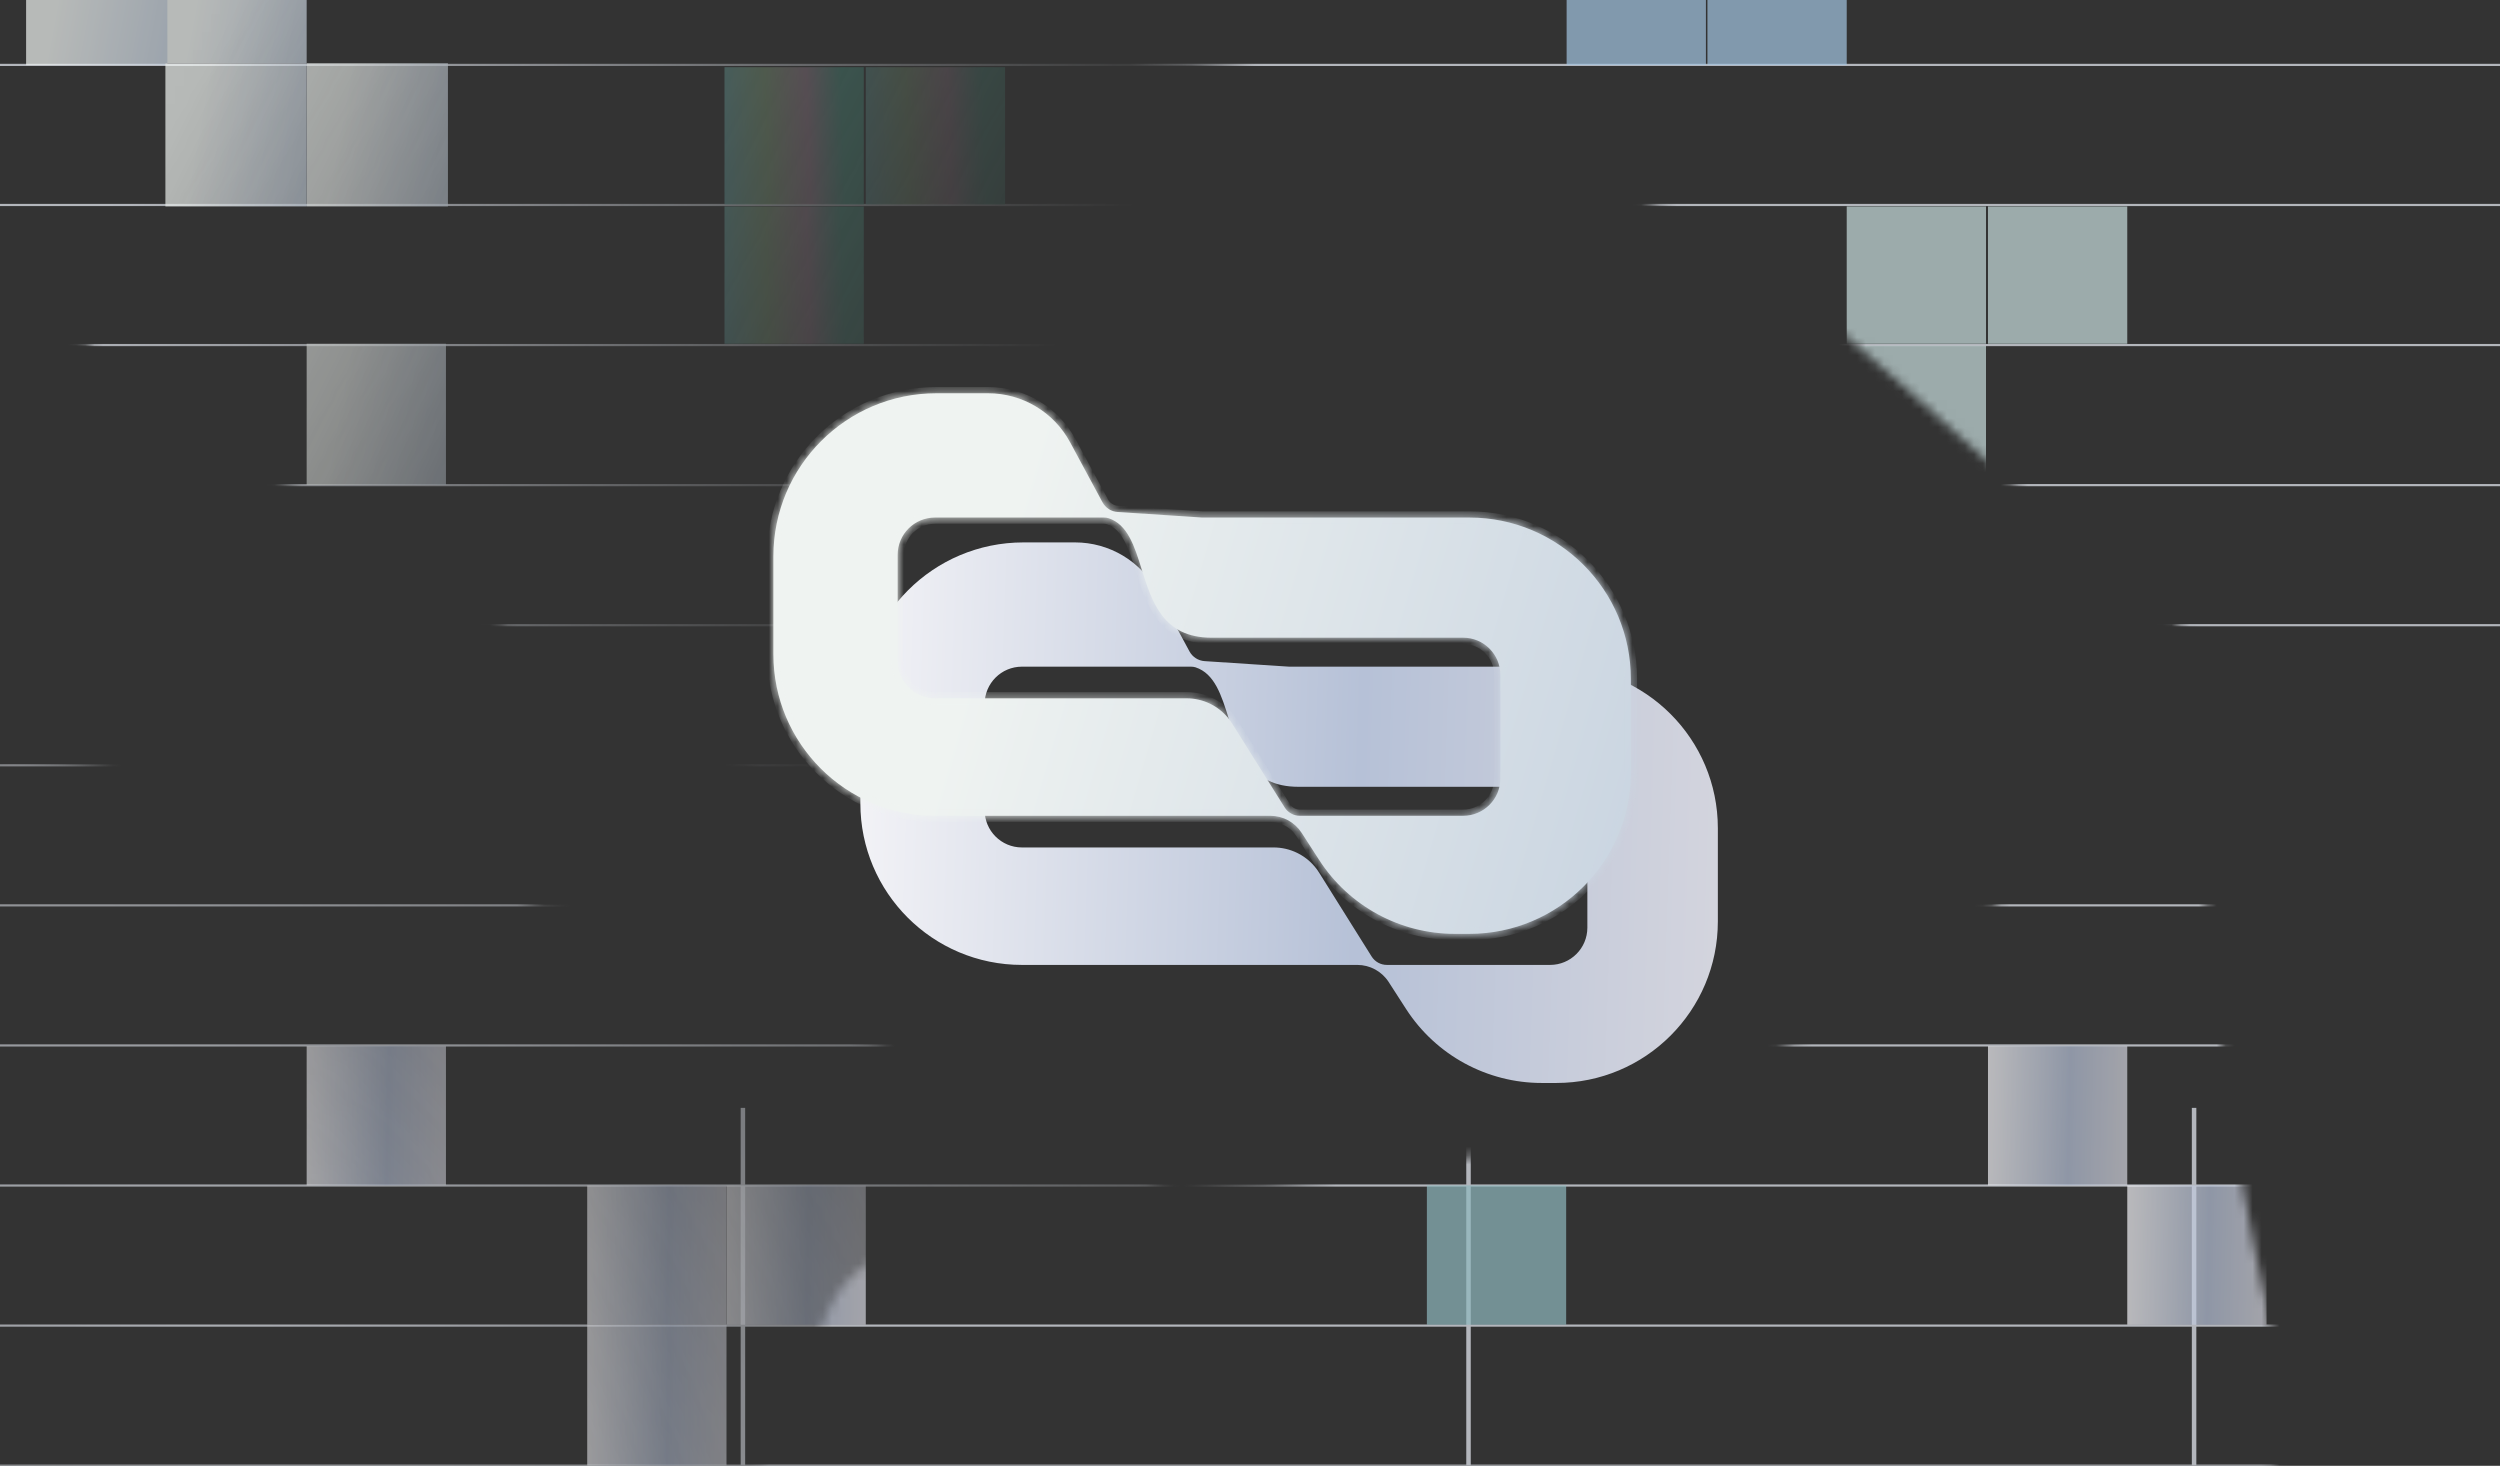
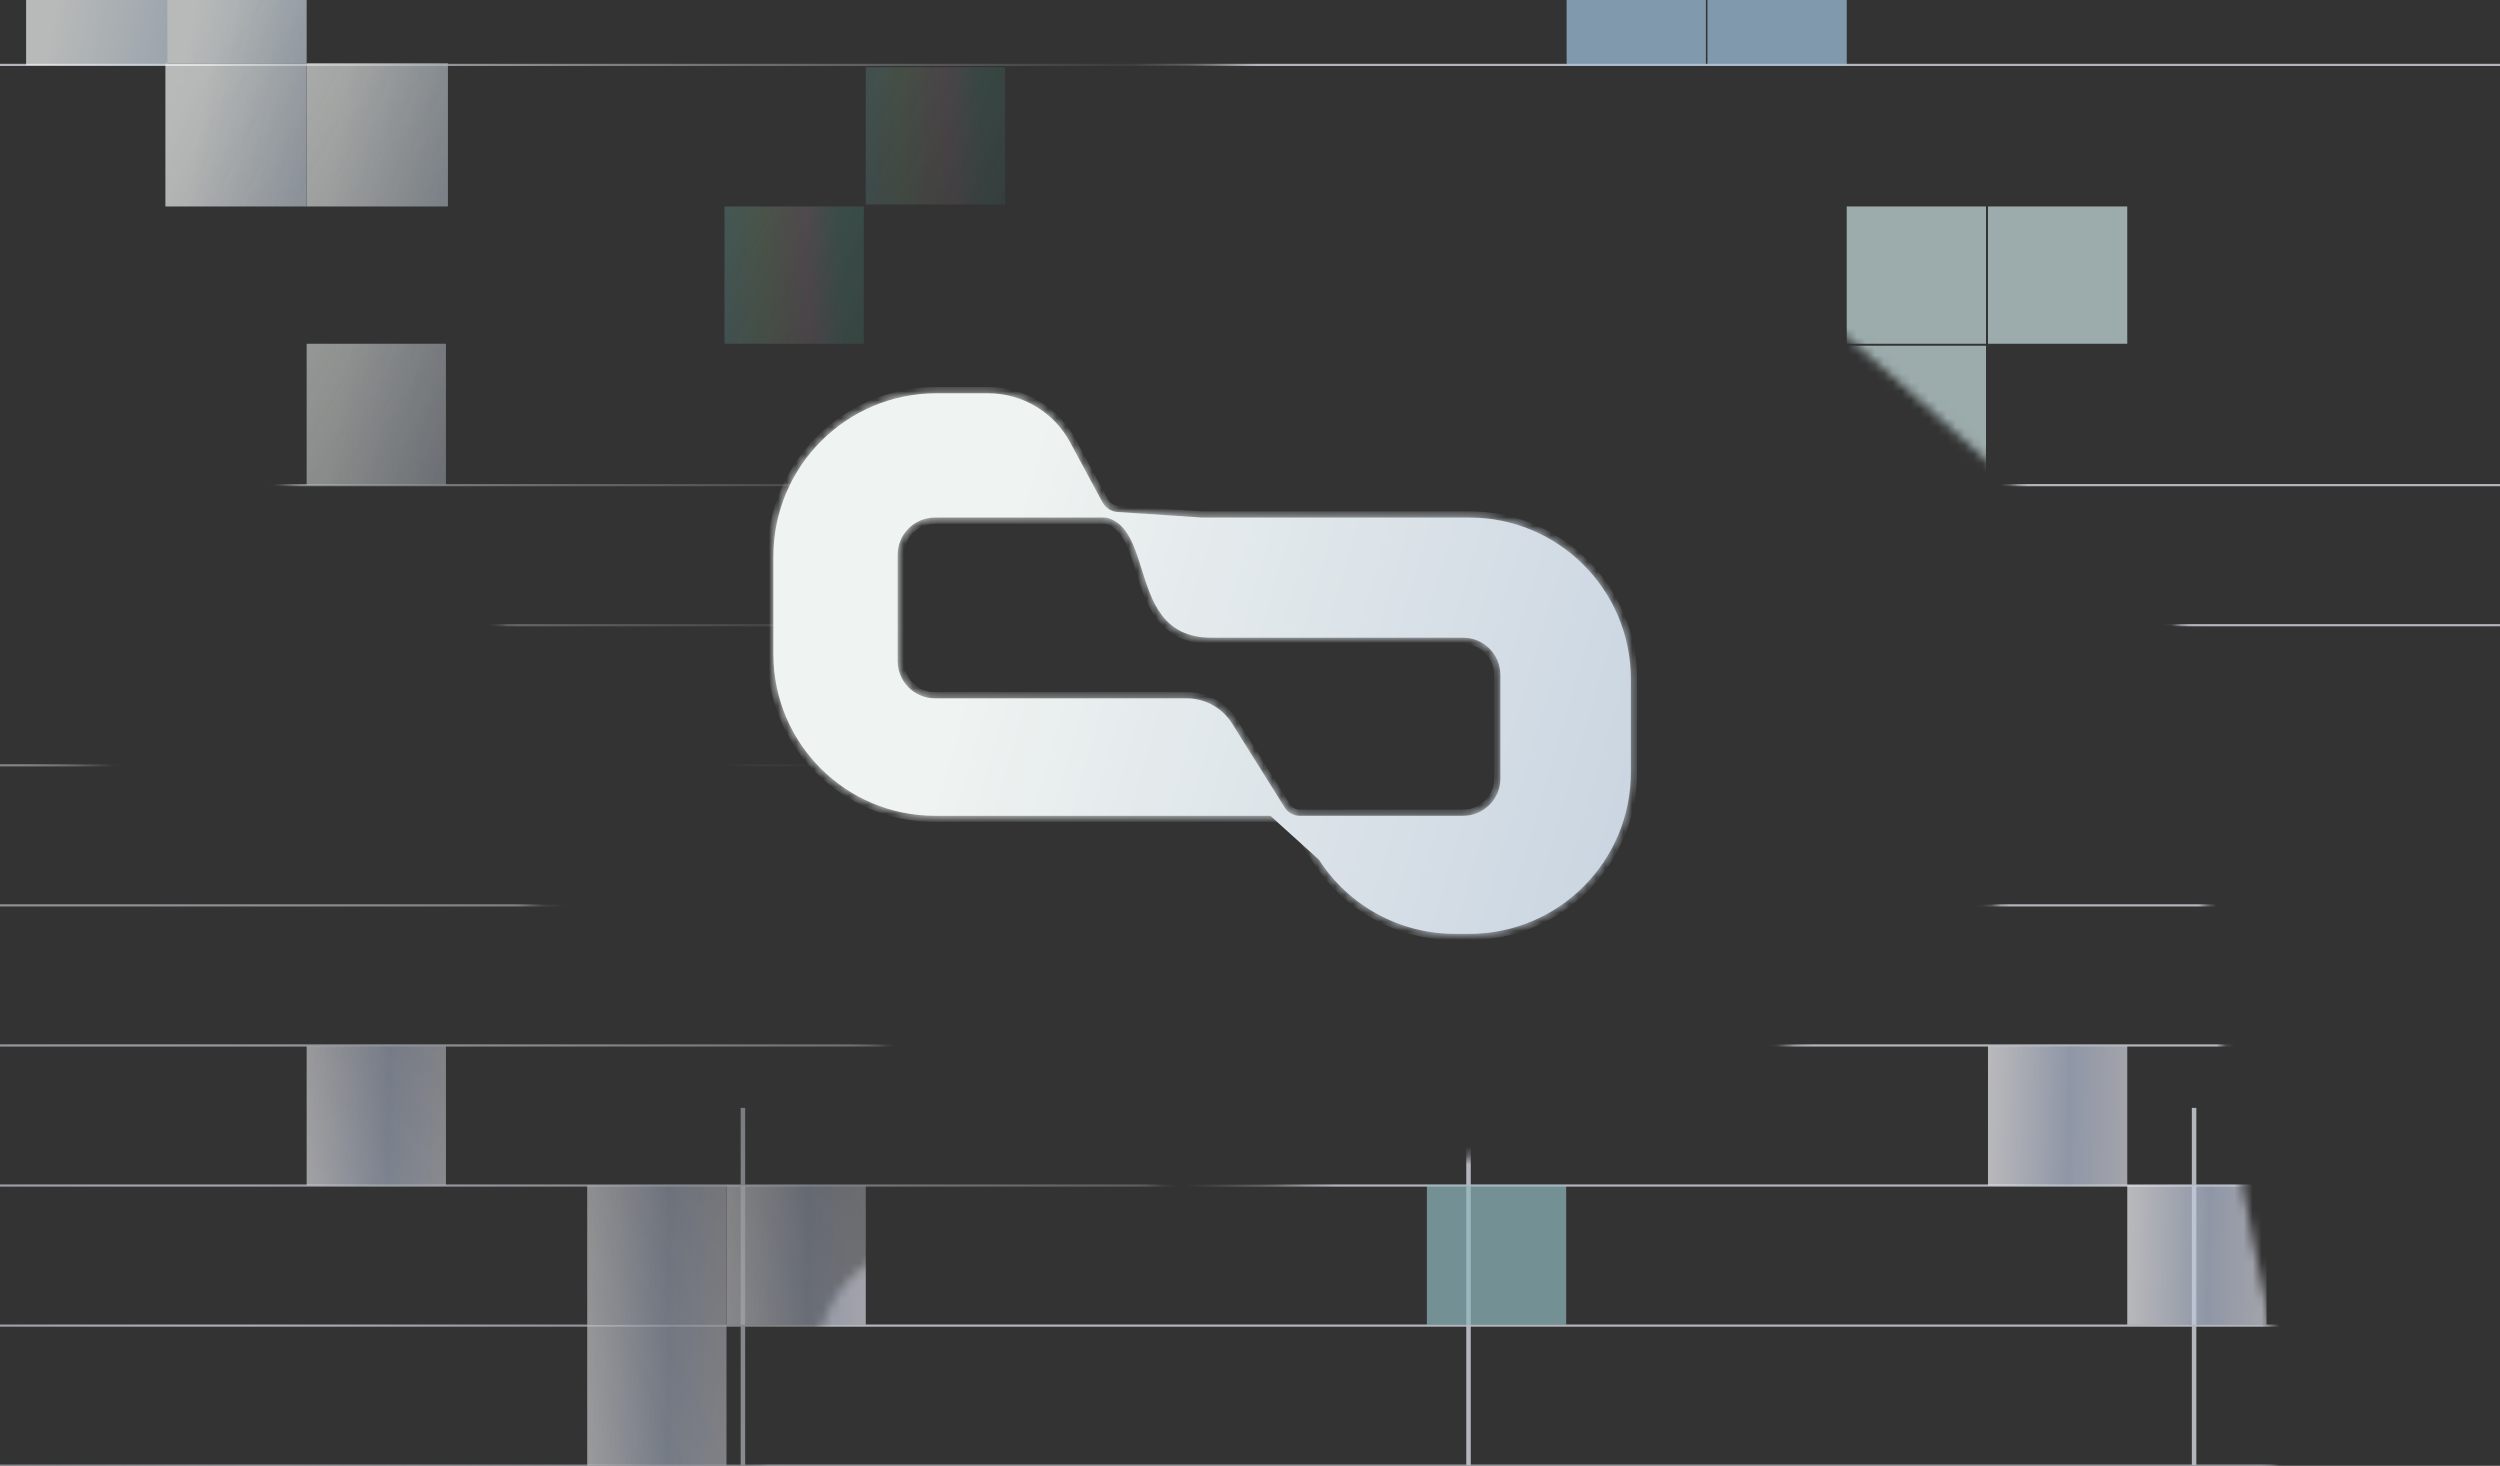
<svg xmlns="http://www.w3.org/2000/svg" width="278" height="163" viewBox="0 0 278 163" fill="none">
  <rect x="0" y="0" width="278" height="163" fill="#333333" stroke="none" />
  <g clip-path="url(#clip0_27833_6050)">
    <mask id="mask0_27833_6050" style="mask-type:alpha" maskUnits="userSpaceOnUse" x="-64" y="-63" width="378" height="278">
      <path d="M146.367 41.656C146.367 70.085 127.57 93.132 104.383 93.132C81.196 93.132 -63.674 -6.581 -63.674 -35.011C-63.674 -63.44 144.476 -24.302 167.663 -24.302C190.85 -24.302 146.367 13.226 146.367 41.656Z" fill="url(#paint0_linear_27833_6050)" />
      <path d="M162.673 163.479C162.673 191.908 143.876 214.954 120.689 214.954C97.502 214.954 -31.669 208.328 -31.669 179.898C-31.669 151.469 -22.121 84.126 1.066 84.126C24.253 84.126 162.673 135.049 162.673 163.479Z" fill="url(#paint1_radial_27833_6050)" />
      <path d="M210.3 41.734C272.862 98.239 243.962 69.843 297.698 68.412C306.128 70.036 320.438 70.113 310.243 57.431C297.498 41.578 301.605 30.381 285.678 13.11C269.75 -4.162 260.05 -21.709 236.004 -49.179C211.958 -76.649 210.108 -54.005 182.999 -56.151C155.89 -58.298 168.255 -54.889 130.851 -15.031C93.448 24.826 147.737 -14.771 210.3 41.734Z" fill="#D9D9D9" />
      <path d="M151.235 130.613C67.51 140.47 107.912 137.428 73.595 178.803C66.821 184.076 57.337 194.793 73.595 195.475C93.918 196.327 99.637 206.792 123.124 206.184C146.611 205.575 166.203 209.835 202.711 209.835C239.218 209.835 223.398 193.528 242.869 174.544C262.34 155.56 251.631 162.618 246.277 108.222C240.922 53.825 234.959 120.756 151.235 130.613Z" fill="#D9D9D9" />
    </mask>
    <g mask="url(#mask0_27833_6050)">
      <line x1="-6.235" y1="100.677" x2="285.583" y2="100.677" stroke="#B3B6BC" stroke-width="0.243" />
      <line x1="-6.235" y1="162.983" x2="285.583" y2="162.983" stroke="#B3B6BC" stroke-width="0.243" />
-       <line x1="-6.235" y1="38.37" x2="285.583" y2="38.37" stroke="#B3B6BC" stroke-width="0.243" />
      <line x1="-6.235" y1="69.523" x2="285.583" y2="69.523" stroke="#B3B6BC" stroke-width="0.243" />
      <line x1="-6.235" y1="131.83" x2="285.583" y2="131.83" stroke="#B3B6BC" stroke-width="0.243" />
      <line x1="-6.235" y1="7.217" x2="285.583" y2="7.217" stroke="#B3B6BC" stroke-width="0.243" />
      <line x1="-6.235" y1="85.1" x2="285.583" y2="85.1" stroke="#B3B6BC" stroke-width="0.243" />
      <line x1="-6.235" y1="147.406" x2="285.583" y2="147.406" stroke="#B3B6BC" stroke-width="0.243" />
-       <line x1="-6.235" y1="22.794" x2="285.583" y2="22.794" stroke="#B3B6BC" stroke-width="0.243" />
      <line x1="-6.235" y1="53.947" x2="285.583" y2="53.947" stroke="#B3B6BC" stroke-width="0.243" />
      <line x1="-6.235" y1="116.253" x2="285.583" y2="116.253" stroke="#B3B6BC" stroke-width="0.243" />
      <line x1="82.612" y1="123.196" x2="82.612" y2="1290.6" stroke="#B3B6BC" stroke-width="0.5" />
      <line x1="243.982" y1="123.196" x2="243.982" y2="1290.6" stroke="#B3B6BC" stroke-width="0.5" />
      <line x1="163.299" y1="123.196" x2="163.299" y2="1290.6" stroke="#B3B6BC" stroke-width="0.5" />
      <g opacity="0.7">
        <rect x="158.669" y="131.819" width="15.488" height="15.488" fill="#8EB8BE" />
        <rect x="80.786" y="131.819" width="15.488" height="15.488" fill="url(#paint2_linear_27833_6050)" />
        <rect x="221.064" y="22.959" width="15.488" height="15.267" fill="#C9DEDE" />
        <rect x="96.274" y="7.471" width="15.488" height="15.267" fill="url(#paint3_linear_27833_6050)" />
        <rect x="205.355" y="38.447" width="15.488" height="15.267" fill="#C9DEDE" />
        <rect x="80.565" y="22.959" width="15.488" height="15.267" fill="url(#paint4_linear_27833_6050)" />
        <rect x="205.355" y="22.959" width="15.488" height="15.267" fill="#C9DEDE" />
-         <rect x="80.565" y="7.471" width="15.488" height="15.267" fill="url(#paint5_linear_27833_6050)" />
        <rect x="65.298" y="131.819" width="15.488" height="15.488" fill="url(#paint6_linear_27833_6050)" />
        <rect x="65.298" y="147.307" width="15.488" height="15.709" fill="url(#paint7_linear_27833_6050)" />
        <rect x="34.101" y="116.331" width="15.488" height="15.488" fill="url(#paint8_linear_27833_6050)" />
        <rect x="189.867" y="-8.238" width="15.488" height="15.488" fill="#A3C5E1" />
        <rect x="174.209" y="-8.459" width="15.488" height="15.709" fill="#A3C5E1" />
        <rect x="34.101" y="7.029" width="15.709" height="15.931" fill="url(#paint9_linear_27833_6050)" />
        <rect x="18.392" y="-8.46" width="15.709" height="15.488" fill="url(#paint10_linear_27833_6050)" />
        <rect x="2.903" y="-8.238" width="15.709" height="15.488" fill="url(#paint11_linear_27833_6050)" />
        <rect x="18.392" y="7.029" width="15.709" height="15.931" fill="url(#paint12_linear_27833_6050)" />
        <rect x="34.101" y="38.226" width="15.488" height="15.709" fill="url(#paint13_linear_27833_6050)" />
        <rect x="221.064" y="116.33" width="15.488" height="15.488" fill="url(#paint14_linear_27833_6050)" />
        <rect x="236.553" y="131.819" width="15.488" height="15.488" fill="url(#paint15_linear_27833_6050)" />
      </g>
    </g>
-     <path fill-rule="evenodd" clip-rule="evenodd" d="M113.811 60.315C103.794 60.315 95.673 68.435 95.673 78.452V89.335C95.673 99.256 103.716 107.299 113.638 107.299H143.349H150.936C152.344 107.299 153.656 108.015 154.42 109.199L156.353 112.197C159.661 117.328 165.348 120.427 171.452 120.427H173.06C182.982 120.427 191.025 112.384 191.025 102.463V92.098C191.025 82.177 182.982 74.133 173.06 74.133H167.187H143.349L133.956 73.518C133.244 73.471 132.606 73.061 132.268 72.433L128.666 65.758C126.858 62.405 123.355 60.315 119.545 60.315H113.811ZM176.515 91.637V103.154C176.515 105.443 174.659 107.299 172.369 107.299H154.219C153.529 107.299 152.888 106.944 152.522 106.359L146.686 97.039C146.093 96.092 145.247 95.331 144.243 94.841C143.427 94.444 142.532 94.237 141.625 94.237H113.638C111.349 94.237 109.492 92.381 109.492 90.091V78.279C109.492 75.99 111.349 74.133 113.638 74.133H122.241H132.434C132.605 74.133 132.78 74.153 132.943 74.206C135.069 74.903 135.821 77.305 136.627 79.879C137.765 83.514 139.01 87.492 144.386 87.492H159.759H172.369C174.659 87.492 176.515 89.348 176.515 91.637Z" fill="url(#paint16_linear_27833_6050)" />
    <mask id="path-40-inside-1_27833_6050" fill="white">
      <path fill-rule="evenodd" clip-rule="evenodd" d="M104.138 43.731C94.121 43.731 86 51.852 86 61.869V72.752C86 82.673 94.043 90.716 103.965 90.716H133.676H141.262C142.671 90.716 143.983 91.432 144.746 92.616L146.68 95.614C149.988 100.745 155.674 103.845 161.779 103.845H163.387C173.309 103.845 181.352 95.801 181.352 85.88V75.515C181.352 65.594 173.309 57.551 163.387 57.551H157.514H133.676L124.283 56.935C123.571 56.888 122.933 56.478 122.594 55.85L118.993 49.175C117.184 45.822 113.681 43.731 109.871 43.731H104.138ZM166.842 75.055V86.571C166.842 88.86 164.986 90.716 162.696 90.716H144.546C143.856 90.716 143.215 90.361 142.848 89.777L137.012 80.456C136.42 79.51 135.573 78.748 134.57 78.258C133.754 77.861 132.859 77.654 131.952 77.654H103.965C101.675 77.654 99.819 75.798 99.819 73.508V61.696C99.819 59.407 101.675 57.551 103.965 57.551H112.568H122.761C122.932 57.551 123.107 57.57 123.27 57.623C125.396 58.32 126.148 60.722 126.954 63.296C128.092 66.931 129.337 70.909 134.712 70.909H150.086H162.696C164.986 70.909 166.842 72.765 166.842 75.055Z" />
    </mask>
-     <path fill-rule="evenodd" clip-rule="evenodd" d="M104.138 43.731C94.121 43.731 86 51.852 86 61.869V72.752C86 82.673 94.043 90.716 103.965 90.716H133.676H141.262C142.671 90.716 143.983 91.432 144.746 92.616L146.68 95.614C149.988 100.745 155.674 103.845 161.779 103.845H163.387C173.309 103.845 181.352 95.801 181.352 85.88V75.515C181.352 65.594 173.309 57.551 163.387 57.551H157.514H133.676L124.283 56.935C123.571 56.888 122.933 56.478 122.594 55.85L118.993 49.175C117.184 45.822 113.681 43.731 109.871 43.731H104.138ZM166.842 75.055V86.571C166.842 88.86 164.986 90.716 162.696 90.716H144.546C143.856 90.716 143.215 90.361 142.848 89.777L137.012 80.456C136.42 79.51 135.573 78.748 134.57 78.258C133.754 77.861 132.859 77.654 131.952 77.654H103.965C101.675 77.654 99.819 75.798 99.819 73.508V61.696C99.819 59.407 101.675 57.551 103.965 57.551H112.568H122.761C122.932 57.551 123.107 57.57 123.27 57.623C125.396 58.32 126.148 60.722 126.954 63.296C128.092 66.931 129.337 70.909 134.712 70.909H150.086H162.696C164.986 70.909 166.842 72.765 166.842 75.055Z" fill="url(#paint17_linear_27833_6050)" />
+     <path fill-rule="evenodd" clip-rule="evenodd" d="M104.138 43.731C94.121 43.731 86 51.852 86 61.869V72.752C86 82.673 94.043 90.716 103.965 90.716H133.676H141.262L146.68 95.614C149.988 100.745 155.674 103.845 161.779 103.845H163.387C173.309 103.845 181.352 95.801 181.352 85.88V75.515C181.352 65.594 173.309 57.551 163.387 57.551H157.514H133.676L124.283 56.935C123.571 56.888 122.933 56.478 122.594 55.85L118.993 49.175C117.184 45.822 113.681 43.731 109.871 43.731H104.138ZM166.842 75.055V86.571C166.842 88.86 164.986 90.716 162.696 90.716H144.546C143.856 90.716 143.215 90.361 142.848 89.777L137.012 80.456C136.42 79.51 135.573 78.748 134.57 78.258C133.754 77.861 132.859 77.654 131.952 77.654H103.965C101.675 77.654 99.819 75.798 99.819 73.508V61.696C99.819 59.407 101.675 57.551 103.965 57.551H112.568H122.761C122.932 57.551 123.107 57.57 123.27 57.623C125.396 58.32 126.148 60.722 126.954 63.296C128.092 66.931 129.337 70.909 134.712 70.909H150.086H162.696C164.986 70.909 166.842 72.765 166.842 75.055Z" fill="url(#paint17_linear_27833_6050)" />
    <path d="M144.746 92.616L145.327 92.241V92.241L144.746 92.616ZM146.68 95.614L146.099 95.989V95.989L146.68 95.614ZM133.676 57.551L133.631 58.24L133.653 58.242H133.676V57.551ZM124.283 56.935L124.328 56.245L124.283 56.935ZM122.594 55.85L121.986 56.178L122.594 55.85ZM118.993 49.175L119.601 48.847L118.993 49.175ZM142.848 89.777L143.434 89.41V89.41L142.848 89.777ZM137.012 80.456L137.598 80.089L137.012 80.456ZM134.57 78.258L134.267 78.879L134.57 78.258ZM123.27 57.623L123.054 58.28L123.27 57.623ZM126.954 63.296L126.294 63.503L126.954 63.296ZM86.691 61.869C86.691 52.234 94.502 44.422 104.138 44.422V43.041C93.739 43.041 85.309 51.47 85.309 61.869H86.691ZM86.691 72.752V61.869H85.309V72.752H86.691ZM103.965 90.025C94.425 90.025 86.691 82.292 86.691 72.752H85.309C85.309 83.055 93.662 91.407 103.965 91.407V90.025ZM133.676 90.025H103.965V91.407H133.676V90.025ZM141.262 90.025H133.676V91.407H141.262V90.025ZM145.327 92.241C144.437 90.86 142.906 90.025 141.262 90.025V91.407C142.436 91.407 143.53 92.004 144.166 92.99L145.327 92.241ZM147.261 95.24L145.327 92.241L144.166 92.99L146.099 95.989L147.261 95.24ZM161.779 103.154C155.909 103.154 150.441 100.173 147.261 95.24L146.099 95.989C149.534 101.317 155.44 104.536 161.779 104.536V103.154ZM163.387 103.154H161.779V104.536H163.387V103.154ZM180.661 85.88C180.661 95.42 172.927 103.154 163.387 103.154V104.536C173.69 104.536 182.043 96.183 182.043 85.88H180.661ZM180.661 75.515V85.88H182.043V75.515H180.661ZM163.387 58.242C172.927 58.242 180.661 65.975 180.661 75.515H182.043C182.043 65.212 173.69 56.86 163.387 56.86V58.242ZM157.514 58.242H163.387V56.86H157.514V58.242ZM133.676 58.242H157.514V56.86H133.676V58.242ZM124.238 57.624L133.631 58.24L133.721 56.861L124.328 56.245L124.238 57.624ZM121.986 56.178C122.438 57.016 123.289 57.562 124.238 57.624L124.328 56.245C123.854 56.214 123.428 55.941 123.202 55.522L121.986 56.178ZM118.385 49.503L121.986 56.178L123.202 55.522L119.601 48.847L118.385 49.503ZM109.871 44.422C113.427 44.422 116.697 46.373 118.385 49.503L119.601 48.847C117.672 45.27 113.935 43.041 109.871 43.041V44.422ZM104.138 44.422H109.871V43.041H104.138V44.422ZM167.533 86.571V75.055H166.151V86.571H167.533ZM162.696 91.407C165.367 91.407 167.533 89.242 167.533 86.571H166.151C166.151 88.479 164.604 90.025 162.696 90.025V91.407ZM144.546 91.407H162.696V90.025H144.546V91.407ZM142.263 90.143C142.755 90.93 143.618 91.407 144.546 91.407V90.025C144.094 90.025 143.674 89.793 143.434 89.41L142.263 90.143ZM136.427 80.823L142.263 90.143L143.434 89.41L137.598 80.089L136.427 80.823ZM134.267 78.879C135.154 79.312 135.903 79.986 136.427 80.823L137.598 80.089C136.937 79.033 135.992 78.184 134.872 77.637L134.267 78.879ZM131.952 78.345C132.754 78.345 133.546 78.528 134.267 78.879L134.872 77.637C133.963 77.194 132.964 76.963 131.952 76.963V78.345ZM103.965 78.345H131.952V76.963H103.965V78.345ZM99.128 73.508C99.128 76.179 101.294 78.345 103.965 78.345V76.963C102.057 76.963 100.51 75.416 100.51 73.508H99.128ZM99.128 61.696V73.508H100.51V61.696H99.128ZM103.965 56.86C101.294 56.86 99.128 59.025 99.128 61.696H100.51C100.51 59.788 102.057 58.242 103.965 58.242V56.86ZM112.568 56.86H103.965V58.242H112.568V56.86ZM122.761 56.86H112.568V58.242H122.761V56.86ZM123.485 56.967C123.233 56.884 122.98 56.86 122.761 56.86V58.242C122.884 58.242 122.981 58.256 123.054 58.28L123.485 56.967ZM127.613 63.09C127.216 61.821 126.807 60.505 126.213 59.423C125.609 58.324 124.773 57.389 123.485 56.967L123.054 58.28C123.893 58.555 124.496 59.169 125.001 60.089C125.516 61.026 125.886 62.198 126.294 63.503L127.613 63.09ZM134.712 70.218C132.232 70.218 130.781 69.317 129.79 68.042C128.755 66.71 128.191 64.935 127.613 63.09L126.294 63.503C126.855 65.293 127.482 67.324 128.698 68.889C129.958 70.511 131.817 71.6 134.712 71.6V70.218ZM150.086 70.218H134.712V71.6H150.086V70.218ZM162.696 70.218H150.086V71.6H162.696V70.218ZM167.533 75.055C167.533 72.383 165.367 70.218 162.696 70.218V71.6C164.604 71.6 166.151 73.146 166.151 75.055H167.533Z" fill="url(#paint18_linear_27833_6050)" mask="url(#path-40-inside-1_27833_6050)" />
  </g>
  <defs>
    <linearGradient id="paint0_linear_27833_6050" x1="36.601" y1="-20.773" x2="124.341" y2="25.957" gradientUnits="userSpaceOnUse">
      <stop stop-color="white" />
      <stop offset="1" stop-color="white" stop-opacity="0" />
    </linearGradient>
    <radialGradient id="paint1_radial_27833_6050" cx="0" cy="0" r="1" gradientUnits="userSpaceOnUse" gradientTransform="translate(29.907 164.687) rotate(-29.393) scale(150.008 257.82)">
      <stop stop-color="white" />
      <stop offset="1" stop-color="white" stop-opacity="0" />
    </radialGradient>
    <linearGradient id="paint2_linear_27833_6050" x1="80.786" y1="139.563" x2="96.948" y2="139.908" gradientUnits="userSpaceOnUse">
      <stop stop-color="#F2F2F6" />
      <stop offset="0.557" stop-color="#B6C1D7" />
      <stop offset="1" stop-color="#D6D6DE" />
    </linearGradient>
    <linearGradient id="paint3_linear_27833_6050" x1="95.569" y1="11.924" x2="112.269" y2="11.354" gradientUnits="userSpaceOnUse">
      <stop stop-color="#6BB2B3" />
      <stop offset="0.318" stop-color="#8DB388" />
      <stop offset="0.594" stop-color="#B394A8" />
      <stop offset="0.823" stop-color="#51B39B" />
    </linearGradient>
    <linearGradient id="paint4_linear_27833_6050" x1="79.86" y1="27.412" x2="96.56" y2="26.842" gradientUnits="userSpaceOnUse">
      <stop stop-color="#6BB2B3" />
      <stop offset="0.318" stop-color="#8DB388" />
      <stop offset="0.594" stop-color="#B394A8" />
      <stop offset="0.823" stop-color="#51B39B" />
    </linearGradient>
    <linearGradient id="paint5_linear_27833_6050" x1="79.86" y1="11.924" x2="96.56" y2="11.354" gradientUnits="userSpaceOnUse">
      <stop stop-color="#6BB2B3" />
      <stop offset="0.318" stop-color="#8DB388" />
      <stop offset="0.594" stop-color="#B394A8" />
      <stop offset="0.823" stop-color="#51B39B" />
    </linearGradient>
    <linearGradient id="paint6_linear_27833_6050" x1="65.298" y1="139.563" x2="81.46" y2="139.908" gradientUnits="userSpaceOnUse">
      <stop stop-color="#F2F2F6" />
      <stop offset="0.557" stop-color="#B6C1D7" />
      <stop offset="1" stop-color="#D6D6DE" />
    </linearGradient>
    <linearGradient id="paint7_linear_27833_6050" x1="65.298" y1="155.161" x2="81.46" y2="155.502" gradientUnits="userSpaceOnUse">
      <stop stop-color="#F2F2F6" />
      <stop offset="0.557" stop-color="#B6C1D7" />
      <stop offset="1" stop-color="#D6D6DE" />
    </linearGradient>
    <linearGradient id="paint8_linear_27833_6050" x1="34.101" y1="124.075" x2="50.262" y2="124.42" gradientUnits="userSpaceOnUse">
      <stop stop-color="#F2F2F6" />
      <stop offset="0.557" stop-color="#B6C1D7" />
      <stop offset="1" stop-color="#D6D6DE" />
    </linearGradient>
    <linearGradient id="paint9_linear_27833_6050" x1="39.145" y1="7.029" x2="51.891" y2="9.351" gradientUnits="userSpaceOnUse">
      <stop stop-color="#EFF3F1" />
      <stop offset="1" stop-color="#CAD5E1" />
    </linearGradient>
    <linearGradient id="paint10_linear_27833_6050" x1="23.435" y1="-8.46" x2="36.157" y2="-6.075" gradientUnits="userSpaceOnUse">
      <stop stop-color="#EFF3F1" />
      <stop offset="1" stop-color="#CAD5E1" />
    </linearGradient>
    <linearGradient id="paint11_linear_27833_6050" x1="7.947" y1="-8.238" x2="20.669" y2="-5.854" gradientUnits="userSpaceOnUse">
      <stop stop-color="#EFF3F1" />
      <stop offset="1" stop-color="#CAD5E1" />
    </linearGradient>
    <linearGradient id="paint12_linear_27833_6050" x1="23.435" y1="7.029" x2="36.181" y2="9.351" gradientUnits="userSpaceOnUse">
      <stop stop-color="#EFF3F1" />
      <stop offset="1" stop-color="#CAD5E1" />
    </linearGradient>
    <linearGradient id="paint13_linear_27833_6050" x1="39.074" y1="38.226" x2="51.64" y2="40.515" gradientUnits="userSpaceOnUse">
      <stop stop-color="#EFF3F1" />
      <stop offset="1" stop-color="#CAD5E1" />
    </linearGradient>
    <linearGradient id="paint14_linear_27833_6050" x1="221.064" y1="124.075" x2="237.226" y2="124.42" gradientUnits="userSpaceOnUse">
      <stop stop-color="#F2F2F6" />
      <stop offset="0.557" stop-color="#B6C1D7" />
      <stop offset="1" stop-color="#D6D6DE" />
    </linearGradient>
    <linearGradient id="paint15_linear_27833_6050" x1="236.553" y1="139.563" x2="252.714" y2="139.908" gradientUnits="userSpaceOnUse">
      <stop stop-color="#F2F2F6" />
      <stop offset="0.557" stop-color="#B6C1D7" />
      <stop offset="1" stop-color="#D6D6DE" />
    </linearGradient>
    <linearGradient id="paint16_linear_27833_6050" x1="95.673" y1="90.371" x2="195.103" y2="93.742" gradientUnits="userSpaceOnUse">
      <stop stop-color="#F2F2F6" />
      <stop offset="0.557" stop-color="#B6C1D7" />
      <stop offset="1" stop-color="#D6D6DE" />
    </linearGradient>
    <linearGradient id="paint17_linear_27833_6050" x1="116.613" y1="43.731" x2="190.223" y2="65.306" gradientUnits="userSpaceOnUse">
      <stop stop-color="#EFF3F1" />
      <stop offset="1" stop-color="#CAD5E1" />
    </linearGradient>
    <linearGradient id="paint18_linear_27833_6050" x1="116.613" y1="43.731" x2="190.223" y2="65.306" gradientUnits="userSpaceOnUse">
      <stop stop-color="#EFF3F1" />
      <stop offset="1" stop-color="#CAD5E1" />
    </linearGradient>
    <clipPath id="clip0_27833_6050">
      <rect width="278" height="163" fill="white" />
    </clipPath>
  </defs>
</svg>